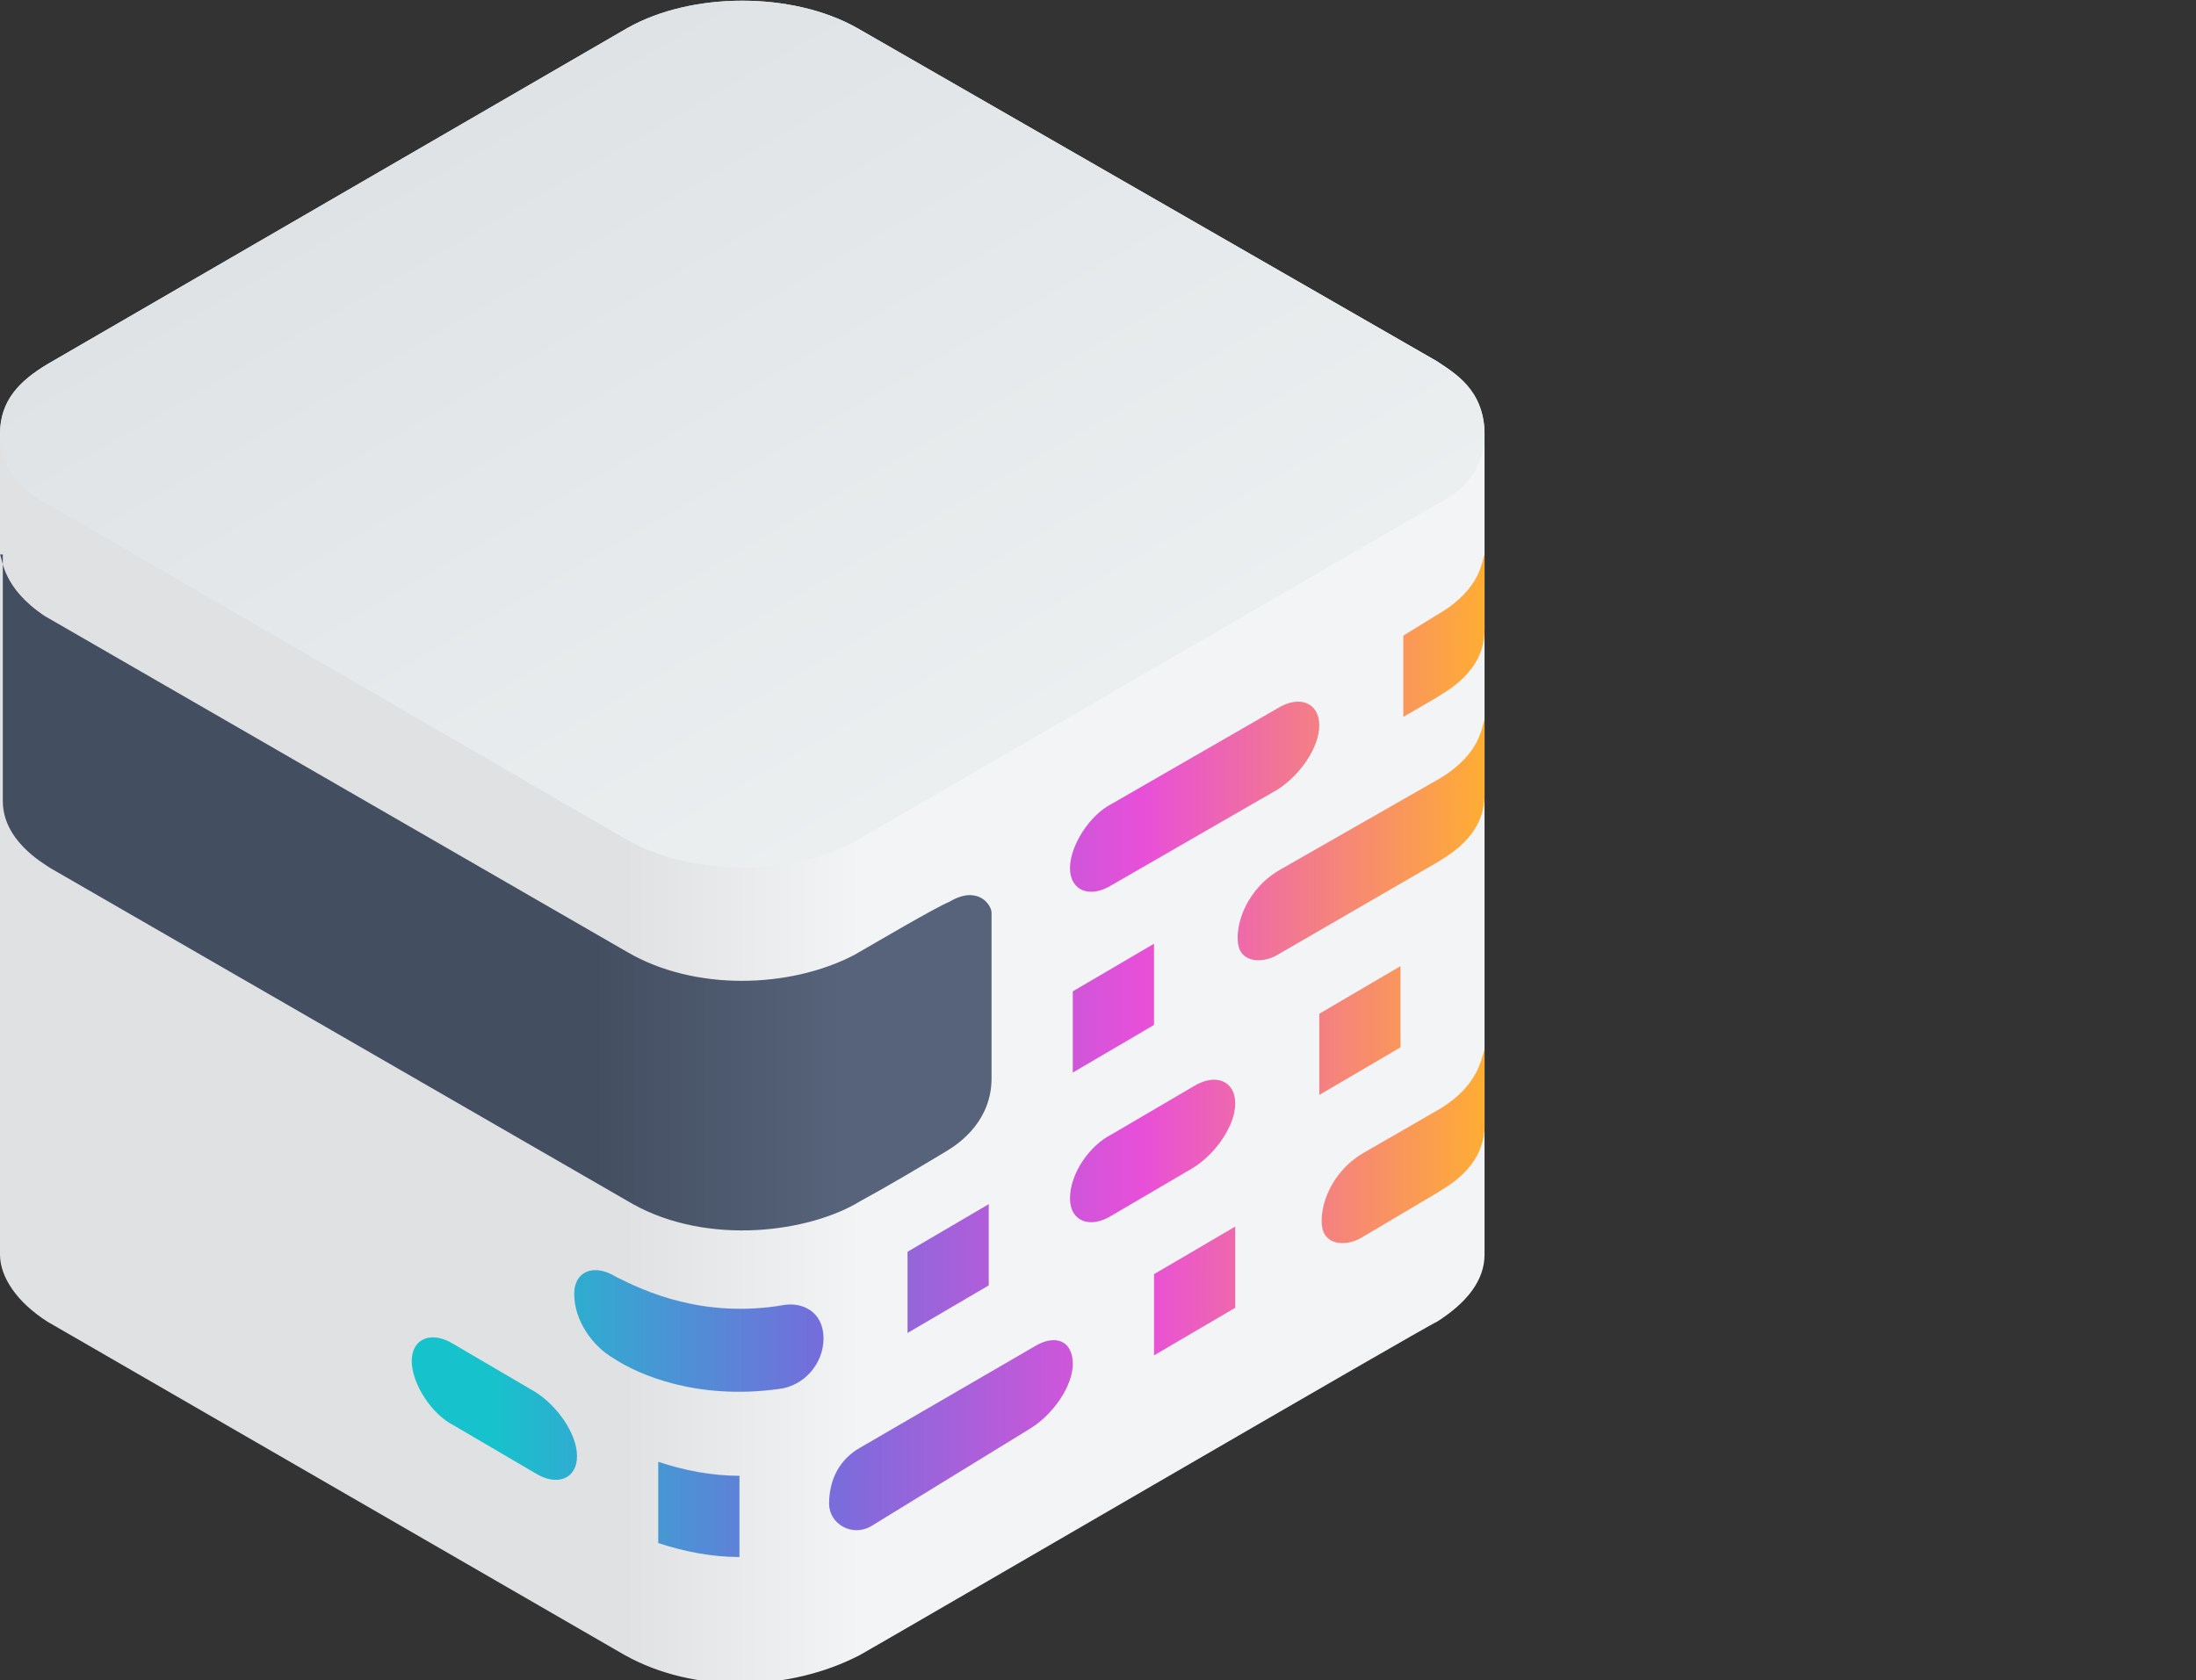
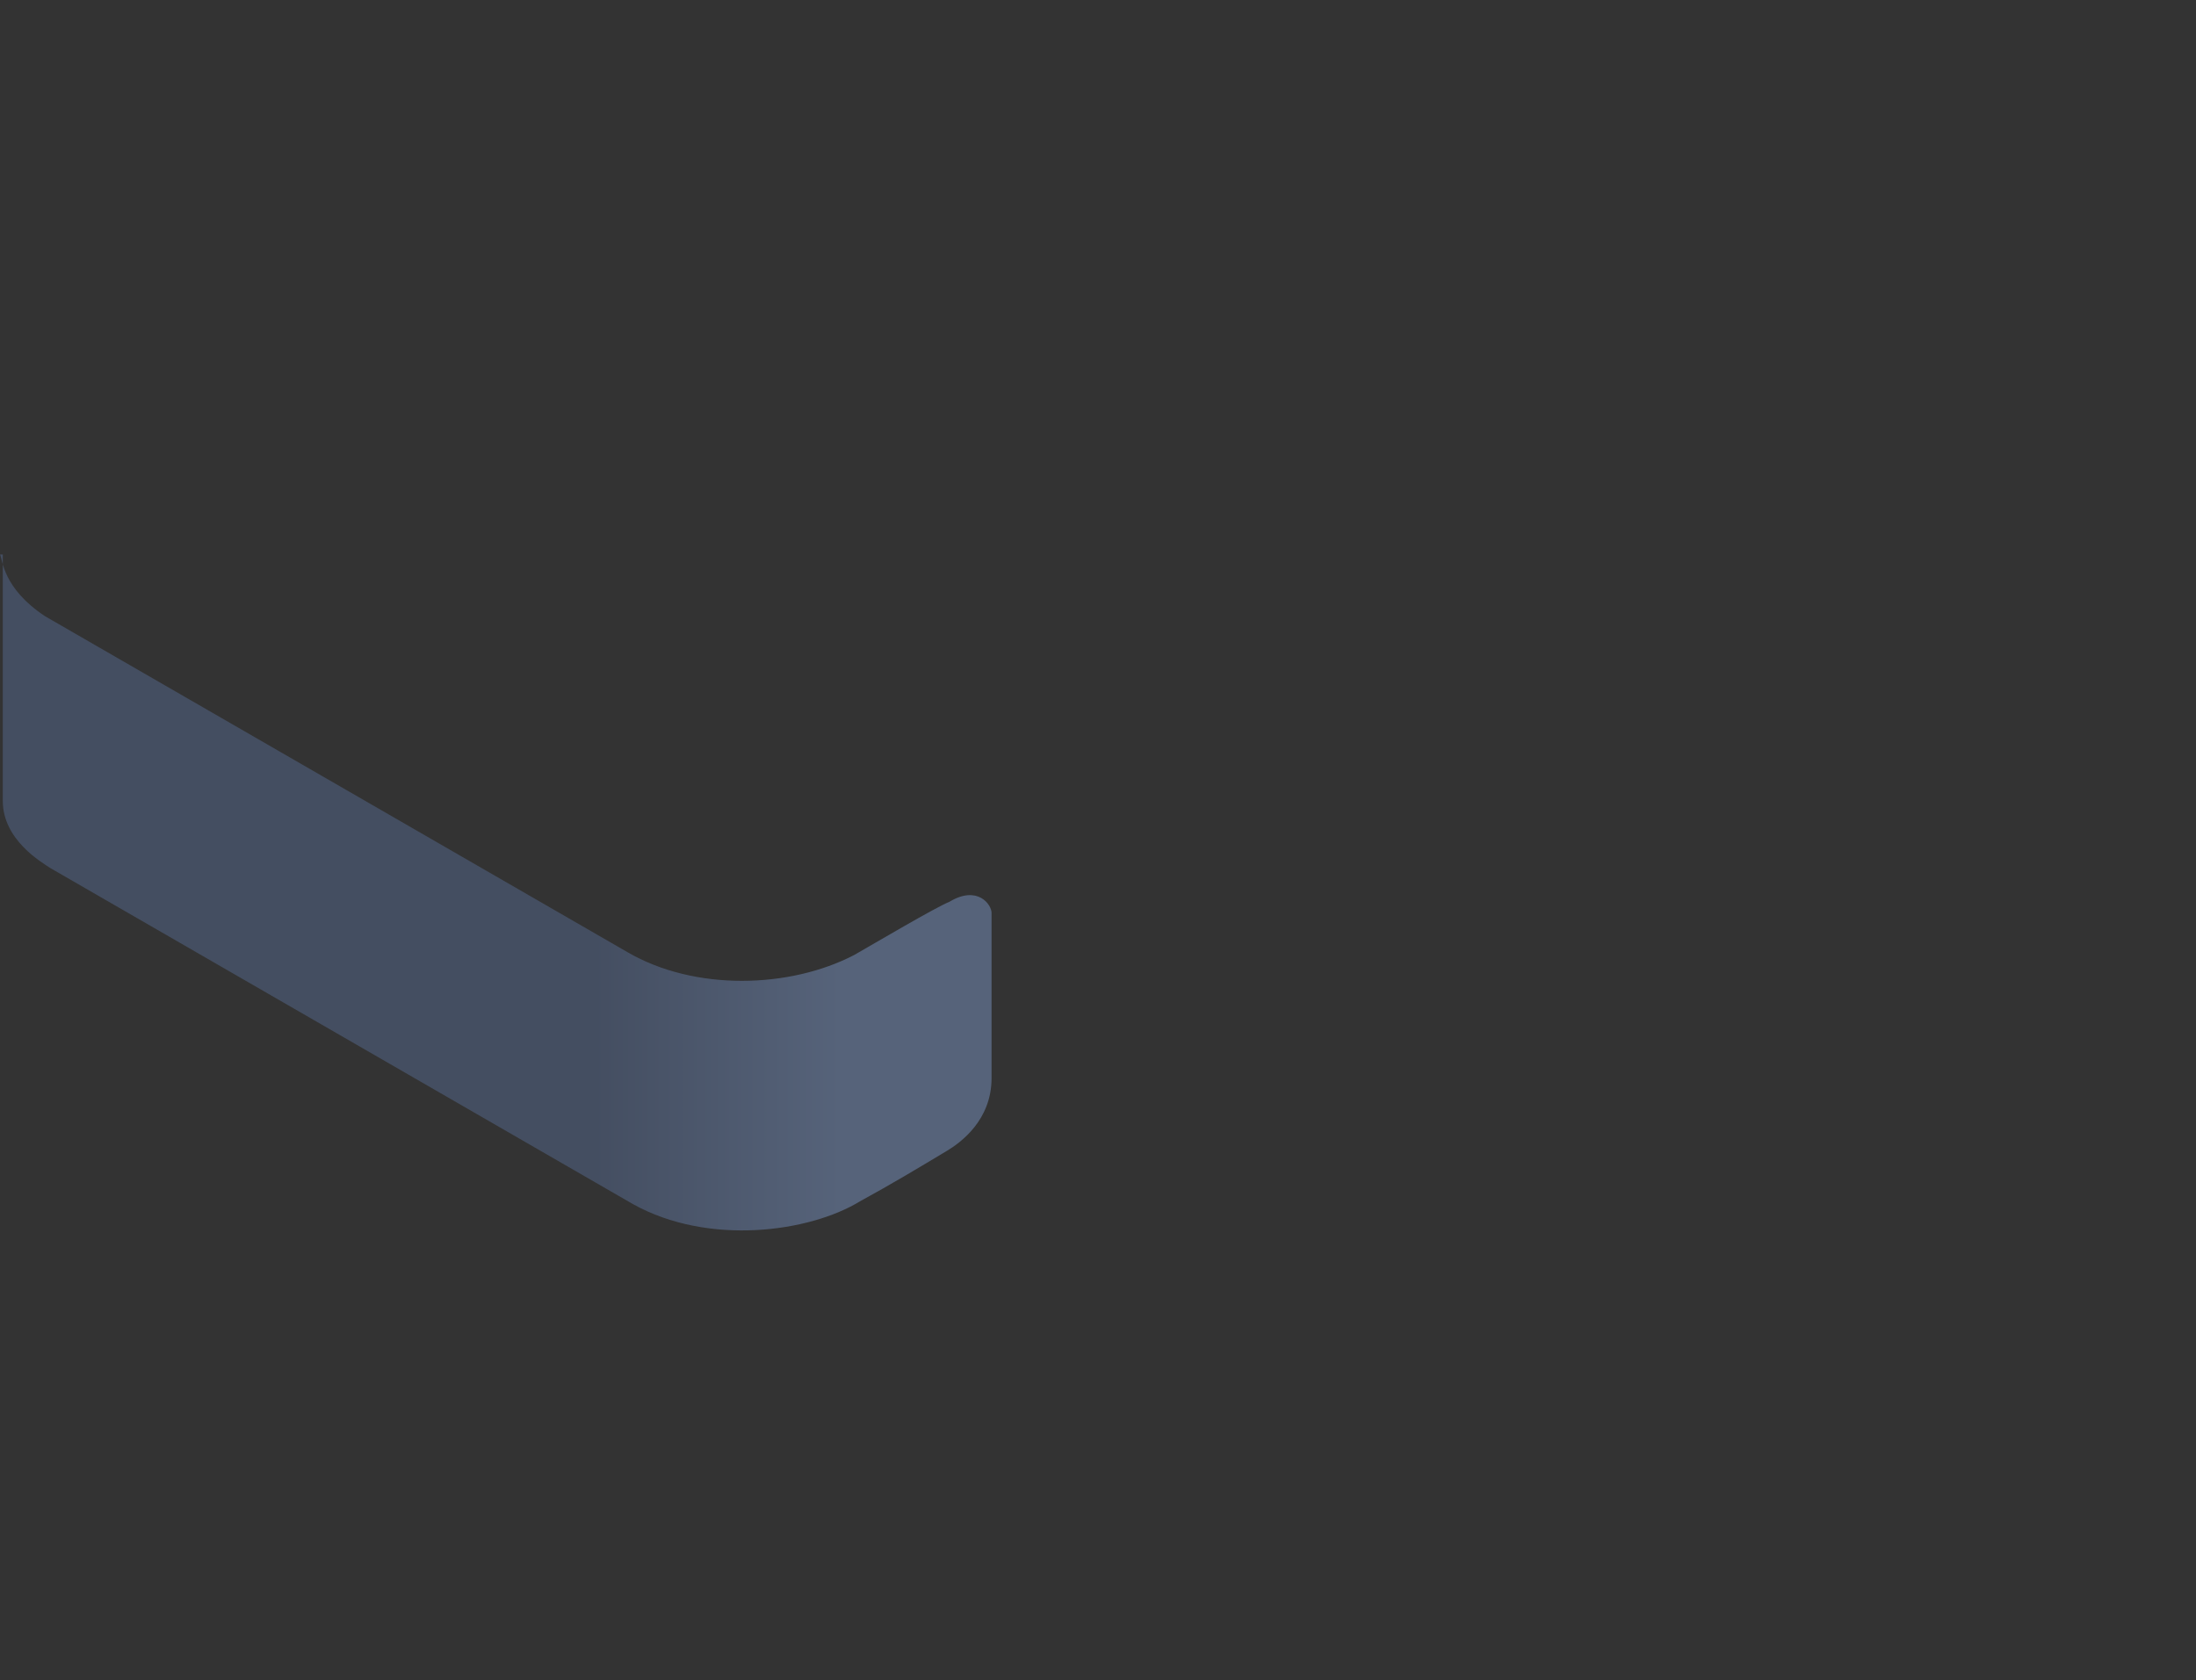
<svg xmlns="http://www.w3.org/2000/svg" xmlns:xlink="http://www.w3.org/1999/xlink" version="1.1" id="Layer_1" x="0px" y="0px" viewBox="0 0 78.4 60" style="enable-background:new 0 0 78.4 60;" xml:space="preserve">
  <rect x="0" y="0" width="78.4" height="60" fill="#333333" stroke="none" />
  <style type="text/css">
	.st0{fill:url(#SVGID_1_);}
	.st1{fill:url(#SVGID_2_);}
	.st2{fill:#FFFFFF;}
	.st3{fill:url(#SVGID_3_);}
	.st4{clip-path:url(#SVGID_5_);fill:url(#SVGID_6_);}
</style>
  <g>
    <g>
      <linearGradient id="SVGID_1_" gradientUnits="userSpaceOnUse" x1="2.399165e-06" y1="32" x2="52.989" y2="32" gradientTransform="matrix(1 0 0 -1 0 62)">
        <stop offset="0" style="stop-color:#DFE1E3" />
        <stop offset="0.42" style="stop-color:#DFE1E3" />
        <stop offset="0.58" style="stop-color:#F2F4F5" />
        <stop offset="1" style="stop-color:#F2F4F5" />
      </linearGradient>
-       <path class="st0" d="M51.3,12.9L30.6,1c-2.3-1.3-5.9-1.3-8.2,0l-20.7,12c-1,0.6-1.7,1.3-1.7,2.5c0,0.5,0,29.3,0,29.3    c0,0.8,0.6,1.7,1.7,2.4c0,0,20.6,11.9,20.6,11.9c2.5,1.4,5.9,1.3,8.4,0c0.9-0.5,20.3-11.8,20.6-11.9c1.1-0.7,1.7-1.5,1.7-2.4    c0-0.7,0-28.2,0-29.3C53,13.9,51.9,13.3,51.3,12.9z" />
      <linearGradient id="SVGID_2_" gradientUnits="userSpaceOnUse" x1="19.21" y1="59.184" x2="33.771" y2="33.964" gradientTransform="matrix(1 0 0 -1 0 62)">
        <stop offset="0" style="stop-color:#E0E3E6" />
        <stop offset="1" style="stop-color:#EBEFF0" />
      </linearGradient>
-       <path class="st1" d="M51.3,12.9L30.6,1c-2.3-1.3-5.9-1.3-8.2,0l-20.7,12c-1,0.6-1.7,1.3-1.7,2.5s0.7,2,1.7,2.5l20.7,12    c2.3,1.3,5.9,1.3,8.2,0l20.7-12c0.6-0.3,1.7-1,1.7-2.5S51.9,13.3,51.3,12.9z" />
-       <path class="st2" d="M39.7,31.6L39.7,31.6L39.7,31.6L39.7,31.6L39.7,31.6L39.7,31.6z" />
+       <path class="st2" d="M39.7,31.6L39.7,31.6L39.7,31.6L39.7,31.6L39.7,31.6L39.7,31.6" />
      <linearGradient id="SVGID_3_" gradientUnits="userSpaceOnUse" x1="0" y1="30.166" x2="35.326" y2="30.166" gradientTransform="matrix(1 0 0 -1 0 62)">
        <stop offset="0" style="stop-color:#444E61" />
        <stop offset="0.6" style="stop-color:#444E61" />
        <stop offset="0.85" style="stop-color:#56637A" />
        <stop offset="1" style="stop-color:#56637A" />
      </linearGradient>
      <path class="st3" d="M0,19.8C0.1,20,0.1,21,1.6,22l20.8,12c2.4,1.4,5.8,1.3,8.1,0.1c0.7-0.4,2.9-1.7,3.4-1.9    c1-0.6,1.5,0.1,1.5,0.4c0,0.1,0,4,0,5.9c0,1.5-1.1,2.3-1.6,2.6c-1,0.6-2,1.2-3.1,1.8c-1.8,1.1-5.4,1.6-8.1,0.1l-20.8-12    c-0.3-0.2-1.7-1-1.7-2.4V19.8z" />
      <polygon points="45.6,34.1 45.6,34.1 45.6,34.1   " />
      <path d="M38.2,42.8" />
      <polygon points="45.6,28.2 45.6,28.2 45.6,28.2 45.6,28.2 45.6,28.2 45.6,28.2   " />
-       <polygon points="42.7,41.7 42.7,41.7 42.7,41.7 42.7,41.7 42.7,41.7 42.7,41.7   " />
      <path d="M39.7,31.6L39.7,31.6L39.7,31.6L39.7,31.6L39.7,31.6L39.7,31.6z" />
      <path d="M48.5,44.2" />
      <g>
        <g>
          <defs>
-             <path id="SVGID_4_" d="M41.2,45.5v2.9l0,0l2.9-1.7v-2.9L41.2,45.5L41.2,45.5z M50,34.5L50,34.5l-2.9,1.7v2.9l0,0l2.9-1.7V34.5z        M41.2,36.6v-2.9l-2.9,1.7l0,0v2.9l0,0L41.2,36.6z M28,46.6c-2.9,0.5-5-0.5-6-1c-0.8-0.5-1.5-0.2-1.5,0.6c0,1,0.7,1.9,1.4,2.3       c0.9,0.6,3,1.5,5.9,1.1c0.9-0.1,1.6-0.9,1.6-1.8C29.4,46.8,28.6,46.5,28,46.6z M35.3,45.9V43l0,0l-2.9,1.7v2.9l0,0L35.3,45.9z        M23.5,55.1c0.9,0.3,1.9,0.5,2.9,0.5v-2.9c-1,0-2-0.2-2.9-0.5V55.1z M19.1,49.7L19.1,49.7L16.2,48l0,0l0,0l0,0       c-0.8-0.5-1.5-0.2-1.5,0.6c0,0.8,0.7,1.9,1.5,2.3l0,0l0,0l2.9,1.7l0,0l0,0l0,0c0.8,0.5,1.5,0.2,1.5-0.6l0,0l0,0       C20.6,51.2,19.9,50.2,19.1,49.7z M53,37.5v2.7c0,1.5-1.4,2.2-1.7,2.4c0,0-2.7,1.6-2.7,1.6c-0.5,0.3-1.3,0.3-1.4-0.4       s0.3-2,1.6-2.7c0.7-0.4,2.6-1.5,2.6-1.5C52.9,38.7,52.9,37.6,53,37.5z M53,19.8v2.7c0,1.5-1.4,2.2-1.7,2.4c0,0-0.5,0.3-1.2,0.7       v-2.9c0.8-0.5,1.3-0.8,1.3-0.8C52.9,21,52.9,20,53,19.8z M53,25.7v2.7c0,1.5-1.4,2.2-1.7,2.4c0,0-5.7,3.3-5.7,3.3       c-0.5,0.3-1.3,0.3-1.4-0.4c-0.1-0.7,0.3-2,1.6-2.7c0.7-0.4,5.6-3.2,5.6-3.2C52.9,26.9,52.9,25.9,53,25.7z M36.8,51       c0.8-0.5,1.5-1.5,1.5-2.3c0-0.8-0.6-1.1-1.4-0.6l-6.2,3.6l0,0l0,0c-0.7,0.4-1.1,1.1-1.1,2c0,0.7,0.8,1.2,1.5,0.8L36.8,51z        M38.2,42.8L38.2,42.8L38.2,42.8c0,0.8,0.7,1.1,1.5,0.6l0,0l0,0l0,0l2.9-1.7l0,0l0,0c0.8-0.5,1.5-1.5,1.5-2.3s-0.7-1.1-1.5-0.6       l0,0l0,0l0,0l-2.9,1.7l0,0C38.9,40.9,38.2,41.9,38.2,42.8z M38.2,31L38.2,31L38.2,31c0,0.8,0.7,1.1,1.5,0.6l0,0l0,0l0,0       l5.9-3.4l0,0l0,0c0.8-0.5,1.5-1.5,1.5-2.3c0-0.8-0.7-1.1-1.5-0.6l0,0l0,0l0,0l-5.9,3.4l0,0C38.9,29.1,38.2,30.2,38.2,31z" />
-           </defs>
+             </defs>
          <clipPath id="SVGID_5_">
            <use xlink:href="#SVGID_4_" style="overflow:visible;" />
          </clipPath>
          <linearGradient id="SVGID_6_" gradientUnits="userSpaceOnUse" x1="2.399165e-06" y1="32" x2="52.989" y2="32" gradientTransform="matrix(1 0 0 -1 0 62)">
            <stop offset="0.33" style="stop-color:#16C3CC" />
            <stop offset="0.55" style="stop-color:#736EDB" />
            <stop offset="0.77" style="stop-color:#E84FD9" />
            <stop offset="1" style="stop-color:#FFAD33" />
          </linearGradient>
          <path class="st4" d="M51.3,12.9L30.6,1c-2.3-1.3-5.9-1.3-8.2,0l-20.7,12c-1,0.6-1.7,1.3-1.7,2.5c0,0.5,0,29.3,0,29.3      c0,0.8,0.6,1.7,1.7,2.4c0,0,20.6,11.9,20.6,11.9c2.5,1.4,5.9,1.3,8.4,0c0.9-0.5,20.3-11.8,20.6-11.9c1.1-0.7,1.7-1.5,1.7-2.4      c0-0.7,0-28.2,0-29.3C53,13.9,51.9,13.3,51.3,12.9z" />
        </g>
      </g>
    </g>
  </g>
</svg>